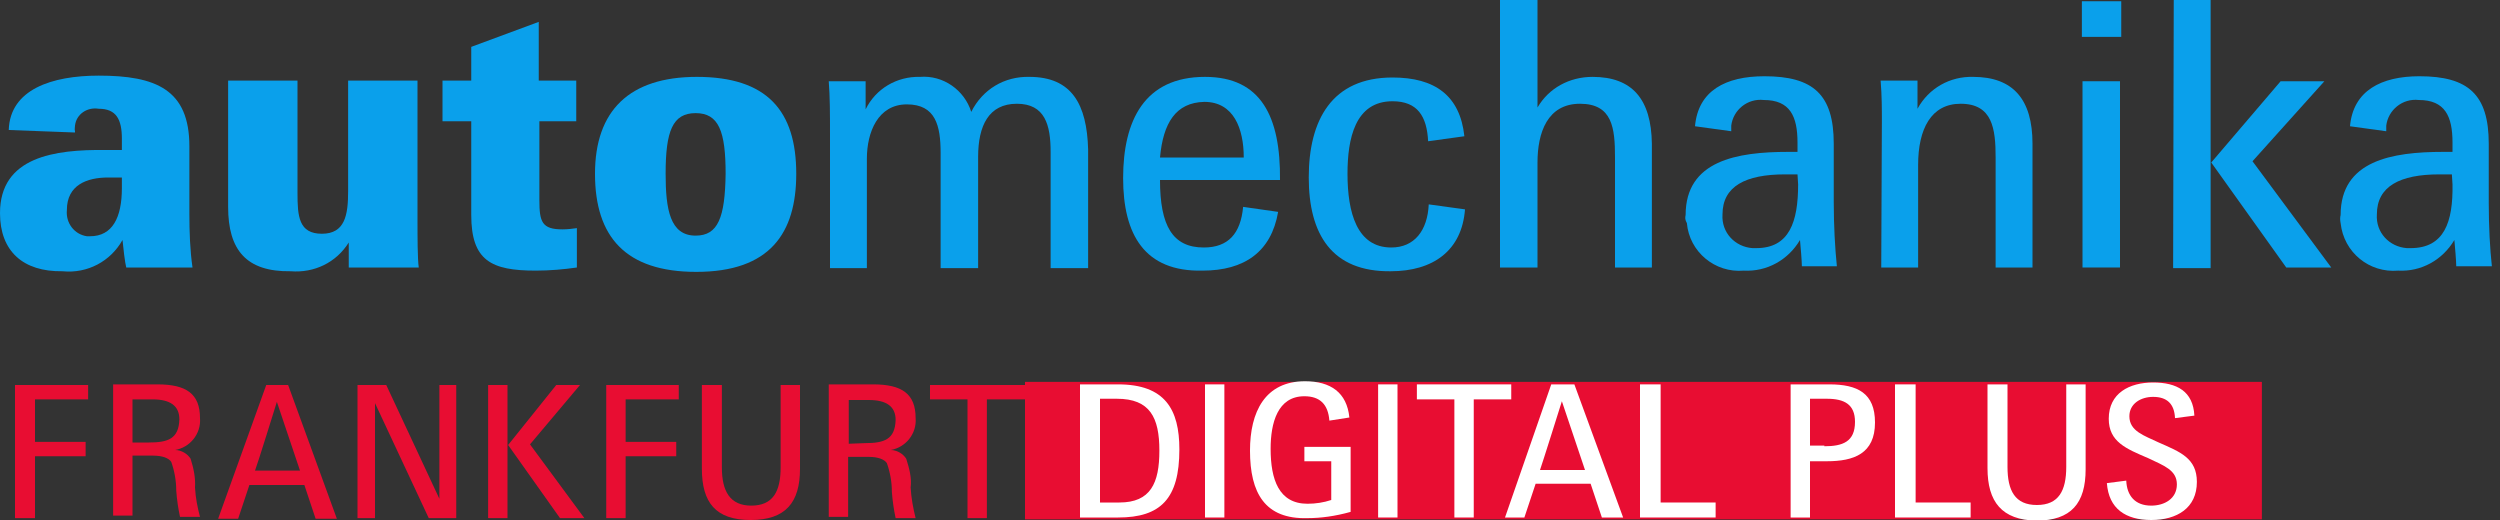
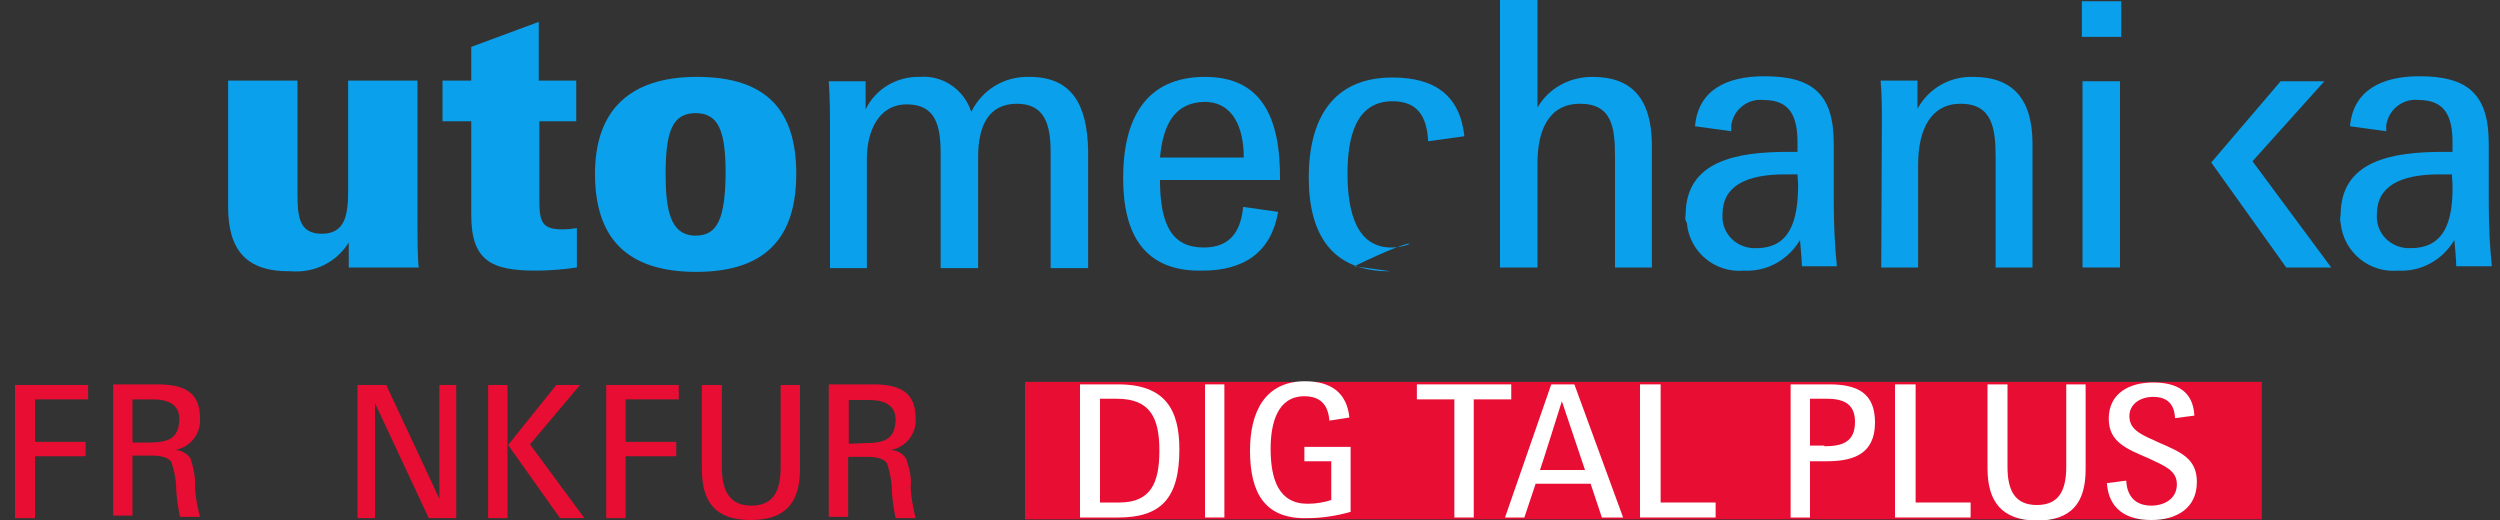
<svg xmlns="http://www.w3.org/2000/svg" version="1.1" id="Layer_1" x="0px" y="0px" viewBox="0 0 400 83.2" style="enable-background:new 0 0 400 83.2;" xml:space="preserve">
  <rect x="0" y="0" width="400" height="83.2" fill="#333333" stroke="none" />
  <style type="text/css">
	.st0{fill:#E80D32;}
	.st1{fill:#FFFFFF;}
	.st2{fill:#0AA0EB;}
</style>
  <g id="Logotype">
    <rect id="BG" x="164" y="61.1" class="st0" width="197.9" height="22" />
    <g id="Digital_Plus">
      <g>
        <path class="st1" d="M172.8,61.5h6.1c7.5,0,9.8,4,9.8,10.4c0,7.9-3,10.9-9.8,10.9h-6.1V61.5z M179.1,80.4c5,0,6.4-3.1,6.4-8.3     c0-5.3-1.5-8.3-6.8-8.3H176v16.6H179.1z" />
        <path class="st1" d="M192.8,61.5h3.1v21.3h-3.1V61.5z" />
        <path class="st1" d="M200,72.1c0-6.2,2.4-11.1,8.8-11.1c4.1,0,6.7,1.8,7.1,5.8l-3.2,0.5c-0.2-2.6-1.5-3.9-4-3.9     c-4.3,0-5.4,4.3-5.4,8.4c0,4.9,1.3,8.8,5.9,8.8c1.3,0,2.6-0.2,3.8-0.6v-6.2h-4.3v-2.3h7.4v10.4c-2.5,0.7-4.8,1-6.9,1     C202.4,83.1,200,78.9,200,72.1z" />
-         <path class="st1" d="M220.5,61.5h3.1v21.3h-3.1V61.5z" />
        <path class="st1" d="M232.7,63.9h-6v-2.4h15.1v2.4h-6v18.9h-3.1V63.9z" />
        <path class="st1" d="M248.2,61.5h3.7l7.8,21.3h-3.4l-1.8-5.4h-8.8l-1.8,5.4h-3.1L248.2,61.5z M253.6,75.2l-3.7-11     c0,0-3.2,10.2-3.5,11H253.6z" />
        <path class="st1" d="M262.6,61.5h3.1v18.9h8.8v2.4h-12.1V61.5H262.6z" />
        <path class="st1" d="M286.4,61.5h6.3c4.5,0,7.3,1.4,7.3,6.1c0,5-3.4,6.2-7.7,6.2h-2.7v9h-3.1V61.5z M291.9,71.4     c2.9,0,4.9-0.7,4.9-3.9c0-2.8-1.7-3.7-4.5-3.7h-2.7v7.5H291.9z" />
        <path class="st1" d="M303.4,61.5h3.1v18.9h8.8v2.4h-12.1V61.5H303.4z" />
        <path class="st1" d="M318,74.9V61.5h3.2v13.2c0,3.8,1.2,6.1,4.7,6.1c3.5,0,4.7-2.3,4.7-6.1V61.5h3.1v13.6c0,5.4-2.3,8.2-7.9,8.2     C320.3,83.2,318,80.3,318,74.9z" />
        <path class="st1" d="M337.1,77.3l3.1-0.4c0.1,2.4,1.4,4,4,4c2.1,0,4.1-1.1,4.1-3.4s-2.1-3-4.6-4.2c-3.5-1.5-6.3-2.6-6.3-6.3     c0-4.1,3.3-5.8,7.1-5.8c3.8,0,6.4,1.4,6.6,5.3l-3.1,0.4c-0.1-2.3-1.3-3.4-3.5-3.4c-2,0-3.8,1.1-3.8,3.1c0,2.4,2.4,3.1,4.7,4.2     c3.4,1.5,6.1,2.5,6.1,6.3c0,4.2-3.2,6.1-7.3,6.1C340.1,83.2,337.4,81.4,337.1,77.3z" />
      </g>
    </g>
    <g id="Frankfurt">
      <polygon class="st0" points="2.4,82.9 5.6,82.9 5.6,73 13.7,73 13.7,70.7 5.6,70.7 5.6,63.9 14.1,63.9 14.1,61.6 2.4,61.6   " />
      <path class="st0" d="M30.5,73.4C30,72.6,29,72,28,72c2.4-0.4,4.2-2.6,4-5.1c0-3.9-2.2-5.4-6.8-5.4h-7.1v21h3.1v-9.6h3.3    c1.5,0,2.5,0.4,2.9,1c0.5,1.4,0.8,3,0.8,4.6c0.1,1.4,0.3,2.8,0.6,4.2h3.2c-0.4-1.5-0.7-3-0.8-4.7C31.3,76.5,31,75,30.5,73.4z     M23.8,70.8h-2.6v-6.9h3.2c2.8,0,4.3,1,4.3,3.2C28.6,70.2,26.9,70.8,23.8,70.8z" />
-       <path class="st0" d="M42.6,61.6L34.9,83h3.2l1.8-5.4h8.8l1.8,5.4h3.4l-7.8-21.4H42.6z M40.8,75.3c0.3-0.7,3.5-11,3.5-11l3.7,11    H40.8z" />
      <polygon class="st0" points="70.3,79.8 61.8,61.6 57.2,61.6 57.2,82.9 60,82.9 60,64.5 68.6,82.9 73,82.9 73,61.6 70.3,61.6   " />
      <rect x="78.1" y="61.6" class="st0" width="3.1" height="21.3" />
      <polygon class="st0" points="92.8,61.6 89,61.6 81.3,71.2 89.6,82.9 93.5,82.9 84.8,71.1   " />
      <polygon class="st0" points="97,82.9 100.1,82.9 100.1,73 108.2,73 108.2,70.7 100.1,70.7 100.1,63.9 108.6,63.9 108.6,61.6     97,61.6   " />
      <path class="st0" d="M124.9,74.8c0,3.8-1.2,6.1-4.7,6.1c-3.4,0-4.7-2.3-4.7-6.1V61.6h-3.2V75c0,5.4,2.2,8.2,7.8,8.2    c5.6,0,7.9-2.8,7.9-8.2V61.6h-3.1V74.8z" />
      <path class="st0" d="M145,73.4c-0.5-0.8-1.5-1.4-2.5-1.4c2.4-0.4,4.2-2.6,4-5.1c0-3.9-2.2-5.4-6.8-5.4h-7.1v21.2h3.1v-9.6h3.3    c1.5,0,2.5,0.4,2.9,1c0.5,1.4,0.8,3,0.8,4.6c0.1,1.4,0.3,2.8,0.6,4.2h3.2c-0.4-1.6-0.7-3.2-0.8-4.9C145.9,76.5,145.5,75,145,73.4z     M138.4,70.9l-2.6,0.1v-7h3.2c2.8,0,4.3,1,4.3,3.2C143.2,70.3,141.5,70.9,138.4,70.9z" />
-       <polygon class="st0" points="148.8,63.9 154.8,63.9 154.8,82.9 157.9,82.9 157.9,63.9 164,63.9 164,61.6 148.8,61.6   " />
    </g>
    <g id="AM">
-       <path class="st2" d="M20.2,42.8h10.6c-0.4-2.8-0.5-5.7-0.5-8.6V23.4c0-9.1-5.4-11.3-14.5-11.3c-7.5,0-14.2,2.2-14.4,8.7l10.6,0.4    V21c-0.1-0.3,0-0.6,0-0.9c0.2-1.8,1.9-3,3.8-2.7c2.8,0,3.7,1.7,3.7,4.8v1.8h-2.6C8.7,23.9,0,25.1,0,34.1c0,6.1,3.7,9.4,10,9.3    c4,0.4,7.7-1.6,9.6-5C19.7,39.5,20,42.1,20.2,42.8z M19.5,30.1c0,4.7-1.5,7.7-5.1,7.7c-0.2,0-0.3,0-0.5,0c-2-0.3-3.4-2.1-3.2-4.2    c0-4,3.2-5.2,6.6-5.2h2.2V30.1z" />
      <path class="st2" d="M67,42.8c-0.2-1.4-0.2-5-0.2-7.6V12.9H55.7v17.7c0,3.8-0.5,6.8-4.2,6.8c-3.7,0-3.9-2.8-3.9-6.5V12.9H36.5    v20.2c0,6.9,2.9,10.4,10,10.3c3.8,0.3,7.3-1.4,9.3-4.6c0,1.3,0,3.7,0,4H67z" />
      <path class="st2" d="M92.3,42.8v-6.3c-0.7,0.1-1.5,0.2-2.3,0.2c-3.3,0-3.7-1.2-3.7-4.7V19.4h5.9v-6.5h-6V3.5l-10.8,4v5.4h-4.6v6.5    h4.6v15c0,7.3,3.2,8.9,10.3,8.9C88,43.3,90.2,43.1,92.3,42.8z" />
      <path class="st2" d="M127.4,27.8c0-10.1-4.7-15.5-15.9-15.5c-10.8,0-16.3,5.4-16.3,15.5s4.9,15.7,16.2,15.7    C123.2,43.5,127.4,37.3,127.4,27.8z M111.3,37.7c-4.1,0-4.8-4.2-4.8-9.9c0-6.8,1.1-9.7,4.8-9.7s4.8,2.9,4.8,9.7    C116,34.8,114.9,37.7,111.3,37.7z" />
      <path class="st2" d="M164.7,12.3c-4-0.1-7.5,2-9.3,5.6c-1.1-3.5-4.5-5.9-8.2-5.6c-3.7-0.1-7.1,1.9-8.7,5.2V13h-5.9    c0.2,2.5,0.2,5.4,0.2,8.4v21.5h5.9V25.4c0-4.3,1.8-8.7,6.4-8.7c4.6,0,5.4,3.4,5.4,7.8v18.4h6V25.1c0-5,1.7-8.5,6.2-8.5    c4.5,0,5.4,3.4,5.4,7.7v18.6h6v-19C173.9,16.7,171.5,12.3,164.7,12.3z" />
      <path class="st2" d="M192.8,12.3c-9.7,0-13.1,7-13.1,16.2c0,9,3.4,15,12.7,14.8c6.7,0,11-3,12.1-9.4l-5.6-0.8    c-0.4,4.3-2.4,6.5-6.3,6.5c-5,0-7-3.5-7-10.8h19.2C204.9,18.7,201.8,12.3,192.8,12.3z M185.6,25.2c0.5-5.5,2.5-8.8,7.1-8.9    c4.7,0,6.3,4.3,6.3,8.9H185.6z" />
-       <path class="st2" d="M222.6,39.6c-5.5,0-7-5.6-7-11.8c0-5.6,1.2-11.6,7.2-11.6c4,0,5.5,2.4,5.7,6.4l5.8-0.8    c-0.7-6.5-4.7-9.4-11.5-9.4c-9.7,0-13.4,6.8-13.4,16c0,9.1,3.7,15.1,13.1,15c6.8,0,11.4-3.3,11.9-9.9l-5.8-0.8    C228.4,36.9,226.3,39.6,222.6,39.6z" />
+       <path class="st2" d="M222.6,39.6c-5.5,0-7-5.6-7-11.8c0-5.6,1.2-11.6,7.2-11.6c4,0,5.5,2.4,5.7,6.4l5.8-0.8    c-0.7-6.5-4.7-9.4-11.5-9.4c-9.7,0-13.4,6.8-13.4,16c0,9.1,3.7,15.1,13.1,15l-5.8-0.8    C228.4,36.9,226.3,39.6,222.6,39.6z" />
      <path class="st2" d="M254.8,12.3c-3.7,0-7,1.8-8.8,4.9V0h-6v42.8h6V26c0-4.8,1.6-9.4,6.8-9.4c5.2,0,5.6,3.9,5.6,8.6v17.6h5.9V23    C264.2,15.9,261.2,12.3,254.8,12.3z" />
      <path class="st2" d="M293.4,23c0-7.9-3.3-10.8-11.1-10.8c-6.2,0-10.6,2.3-11.1,8l5.8,0.8c0-0.3,0-0.6,0-0.9    c0.3-2.5,2.6-4.4,5.2-4.1c4.2,0,5.4,2.6,5.4,6.8v1.5h-1.5c-8.2,0-16.4,1.4-16.4,10.1c-0.1,0.4-0.1,0.8,0.2,1.3    c0.4,4.6,4.5,8,9.1,7.6c3.7,0.2,7.1-1.7,9-4.9c0.1,1,0.3,3.5,0.3,4.2h5.6c-0.3-2.9-0.5-6.5-0.5-10.3V23z M281,39.7    c-0.2,0-0.4,0-0.6,0c-2.8-0.2-5-2.5-4.8-5.4c0-4.5,3.7-6.4,10-6.4h2l0.1,1.6C287.7,35.5,286.3,39.7,281,39.7z" />
      <path class="st2" d="M315.7,12.3c-3.7-0.1-7.1,1.8-8.9,5.1v-4.5h-5.9c0.2,2.4,0.2,4.6,0.2,6.5L301,42.8h5.9V26.4    c0-5.8,2.1-9.8,6.8-9.8c5.1,0,5.6,4,5.6,8.6v17.6h5.9V23C325.2,15.9,322.1,12.3,315.7,12.3z" />
      <rect x="333.1" y="0.2" class="st2" width="6.3" height="5.7" />
      <rect x="333.2" y="13" class="st2" width="6" height="29.8" />
      <polygon class="st2" points="371.9,13 364.9,13 353.8,26 365.8,42.8 373,42.8 360.4,25.8   " />
-       <polygon class="st2" points="347.7,42.9 353.7,42.9 353.7,0 347.8,0   " />
      <path class="st2" d="M398.2,32.5V23c0-7.9-3.3-10.8-11.1-10.8c-6.1,0-10.6,2.3-11.1,8l5.8,0.8c0-0.3,0-0.6,0-0.9    c0.3-2.5,2.6-4.4,5.2-4.1c4.2,0,5.4,2.6,5.4,6.8v1.5h-1.5c-8.2,0-16.4,1.4-16.4,10.1c-0.1,0.4-0.1,0.8,0,1.3    c0.5,4.7,4.6,8,9.2,7.6c3.7,0.2,7.1-1.7,9-4.9c0.1,1,0.3,3.5,0.3,4.2h5.7C398.4,39.9,398.2,36.3,398.2,32.5z M385.7,39.7    c-0.2,0-0.4,0-0.6,0c-2.8-0.2-5-2.5-4.8-5.4c0-4.5,3.7-6.4,10-6.4h2l0.1,1.6C392.5,35.5,391.1,39.7,385.7,39.7z" />
    </g>
  </g>
</svg>